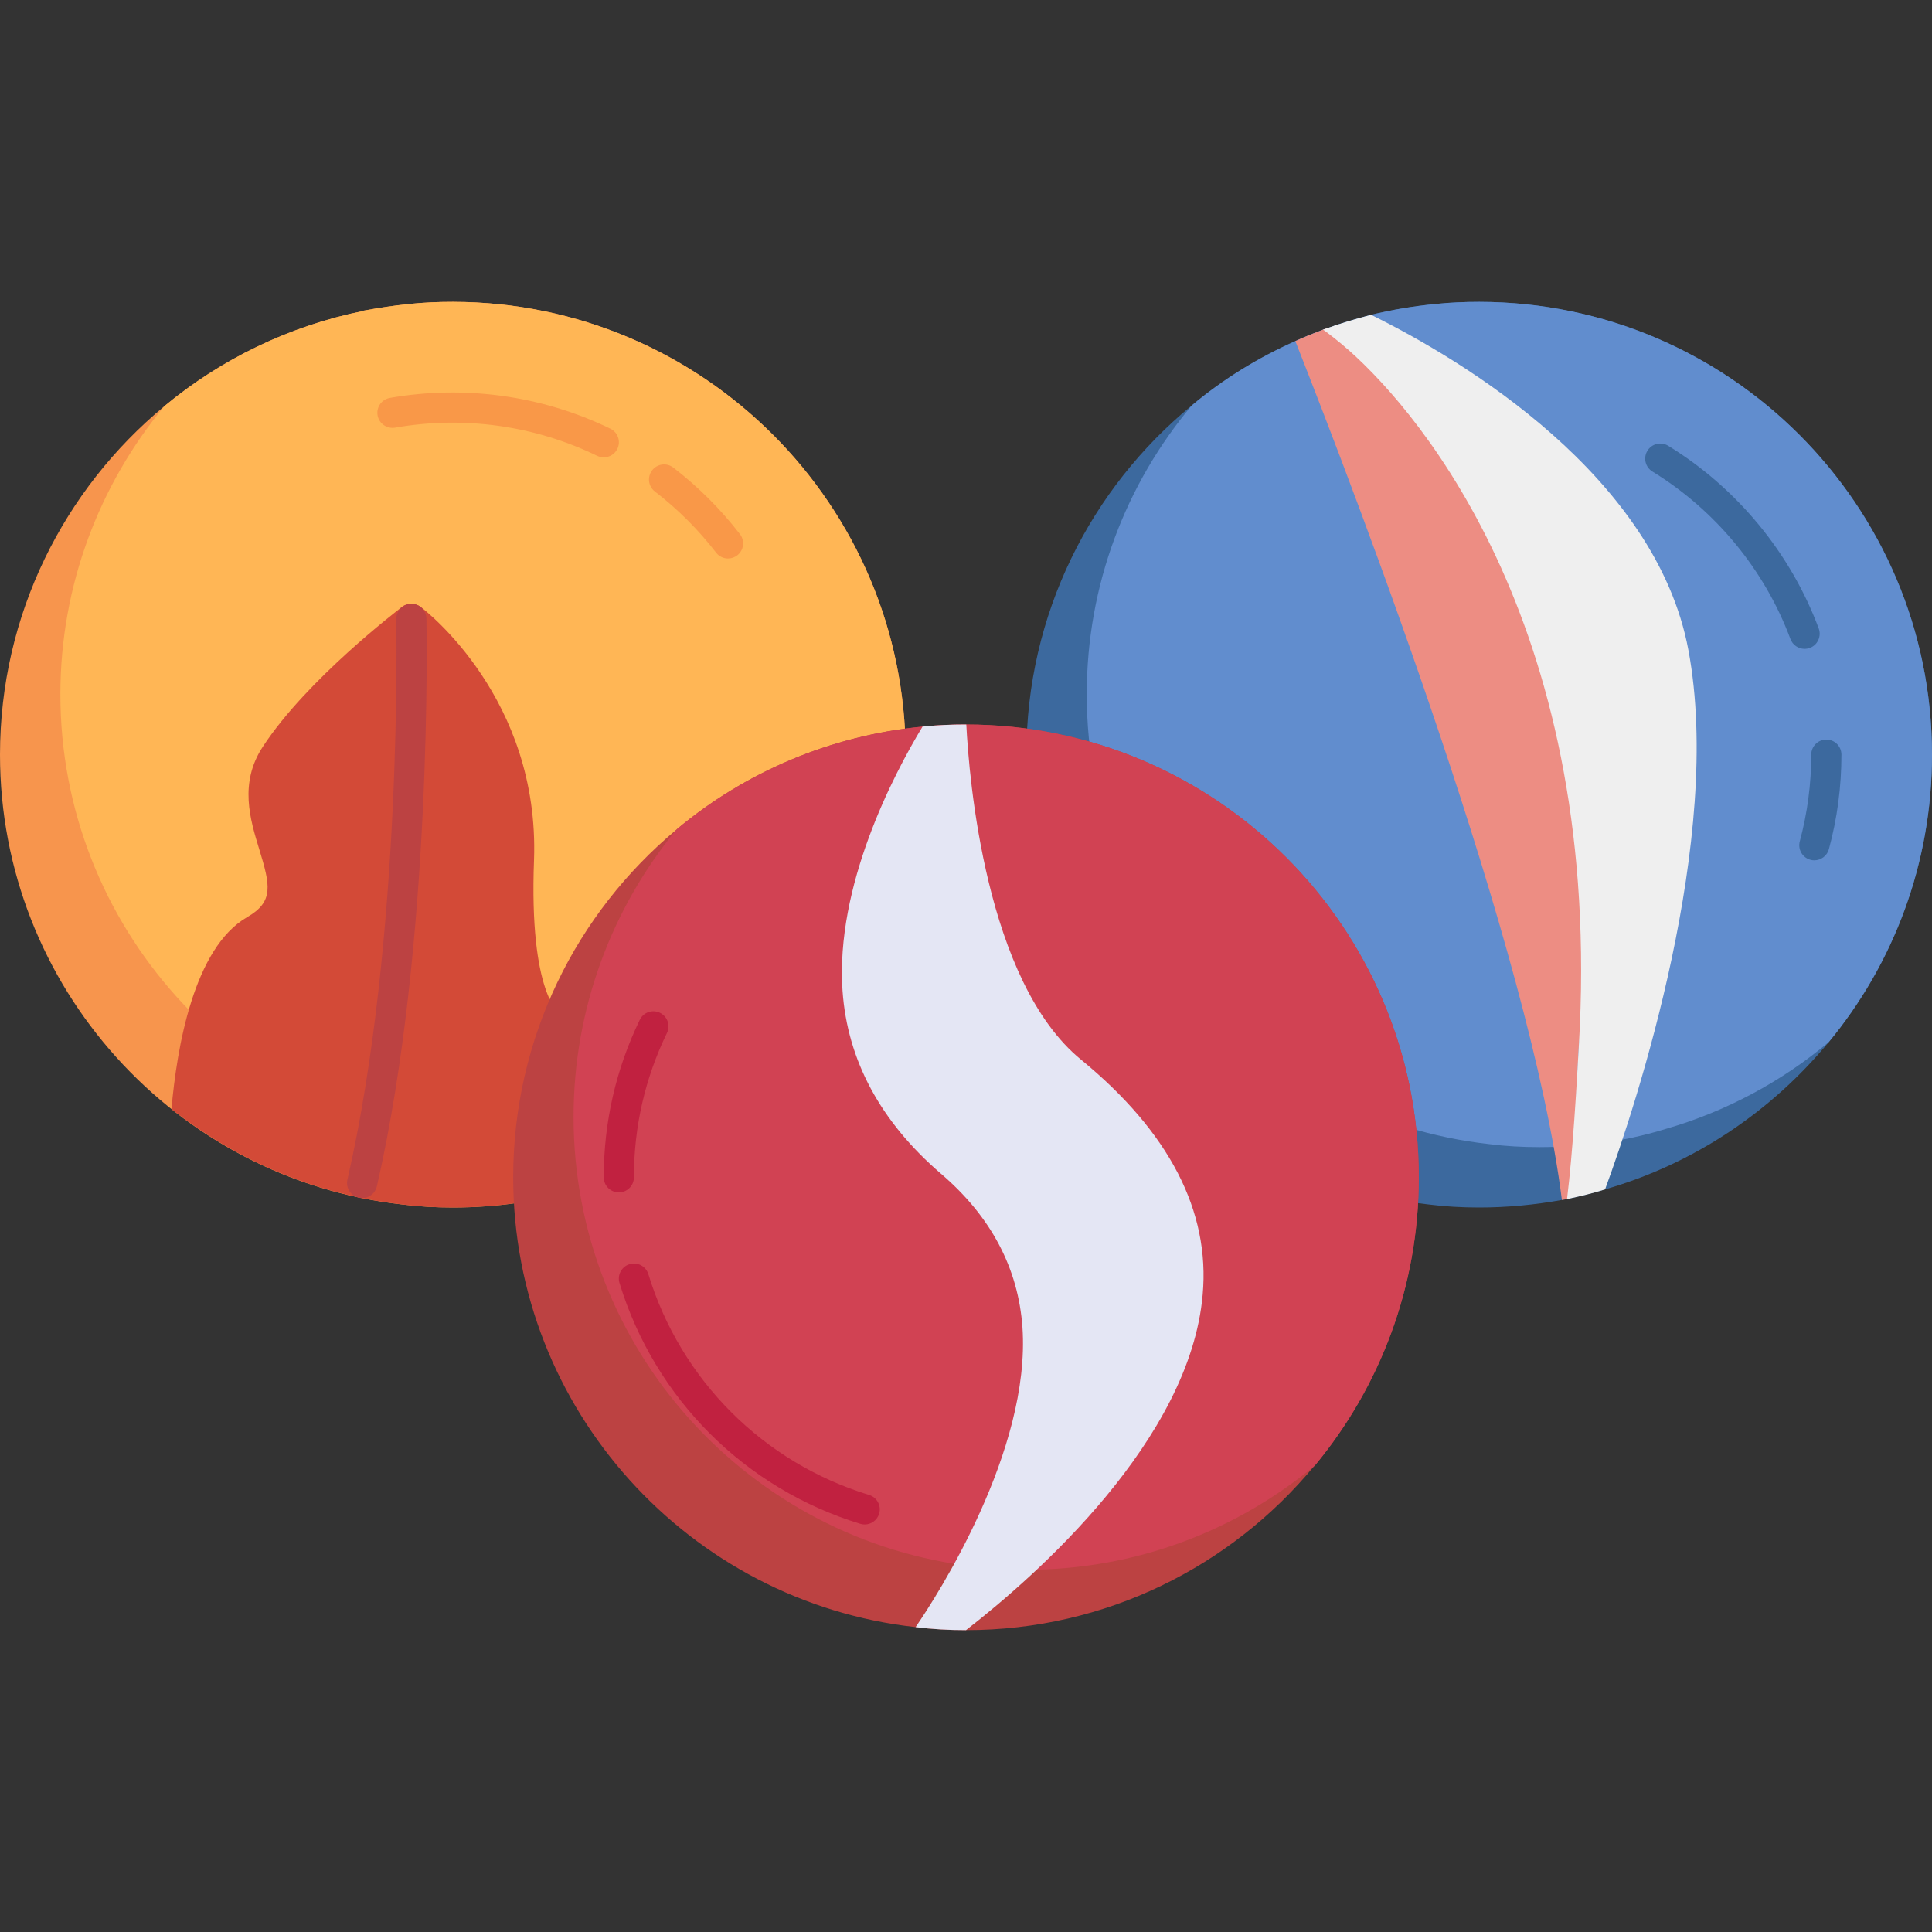
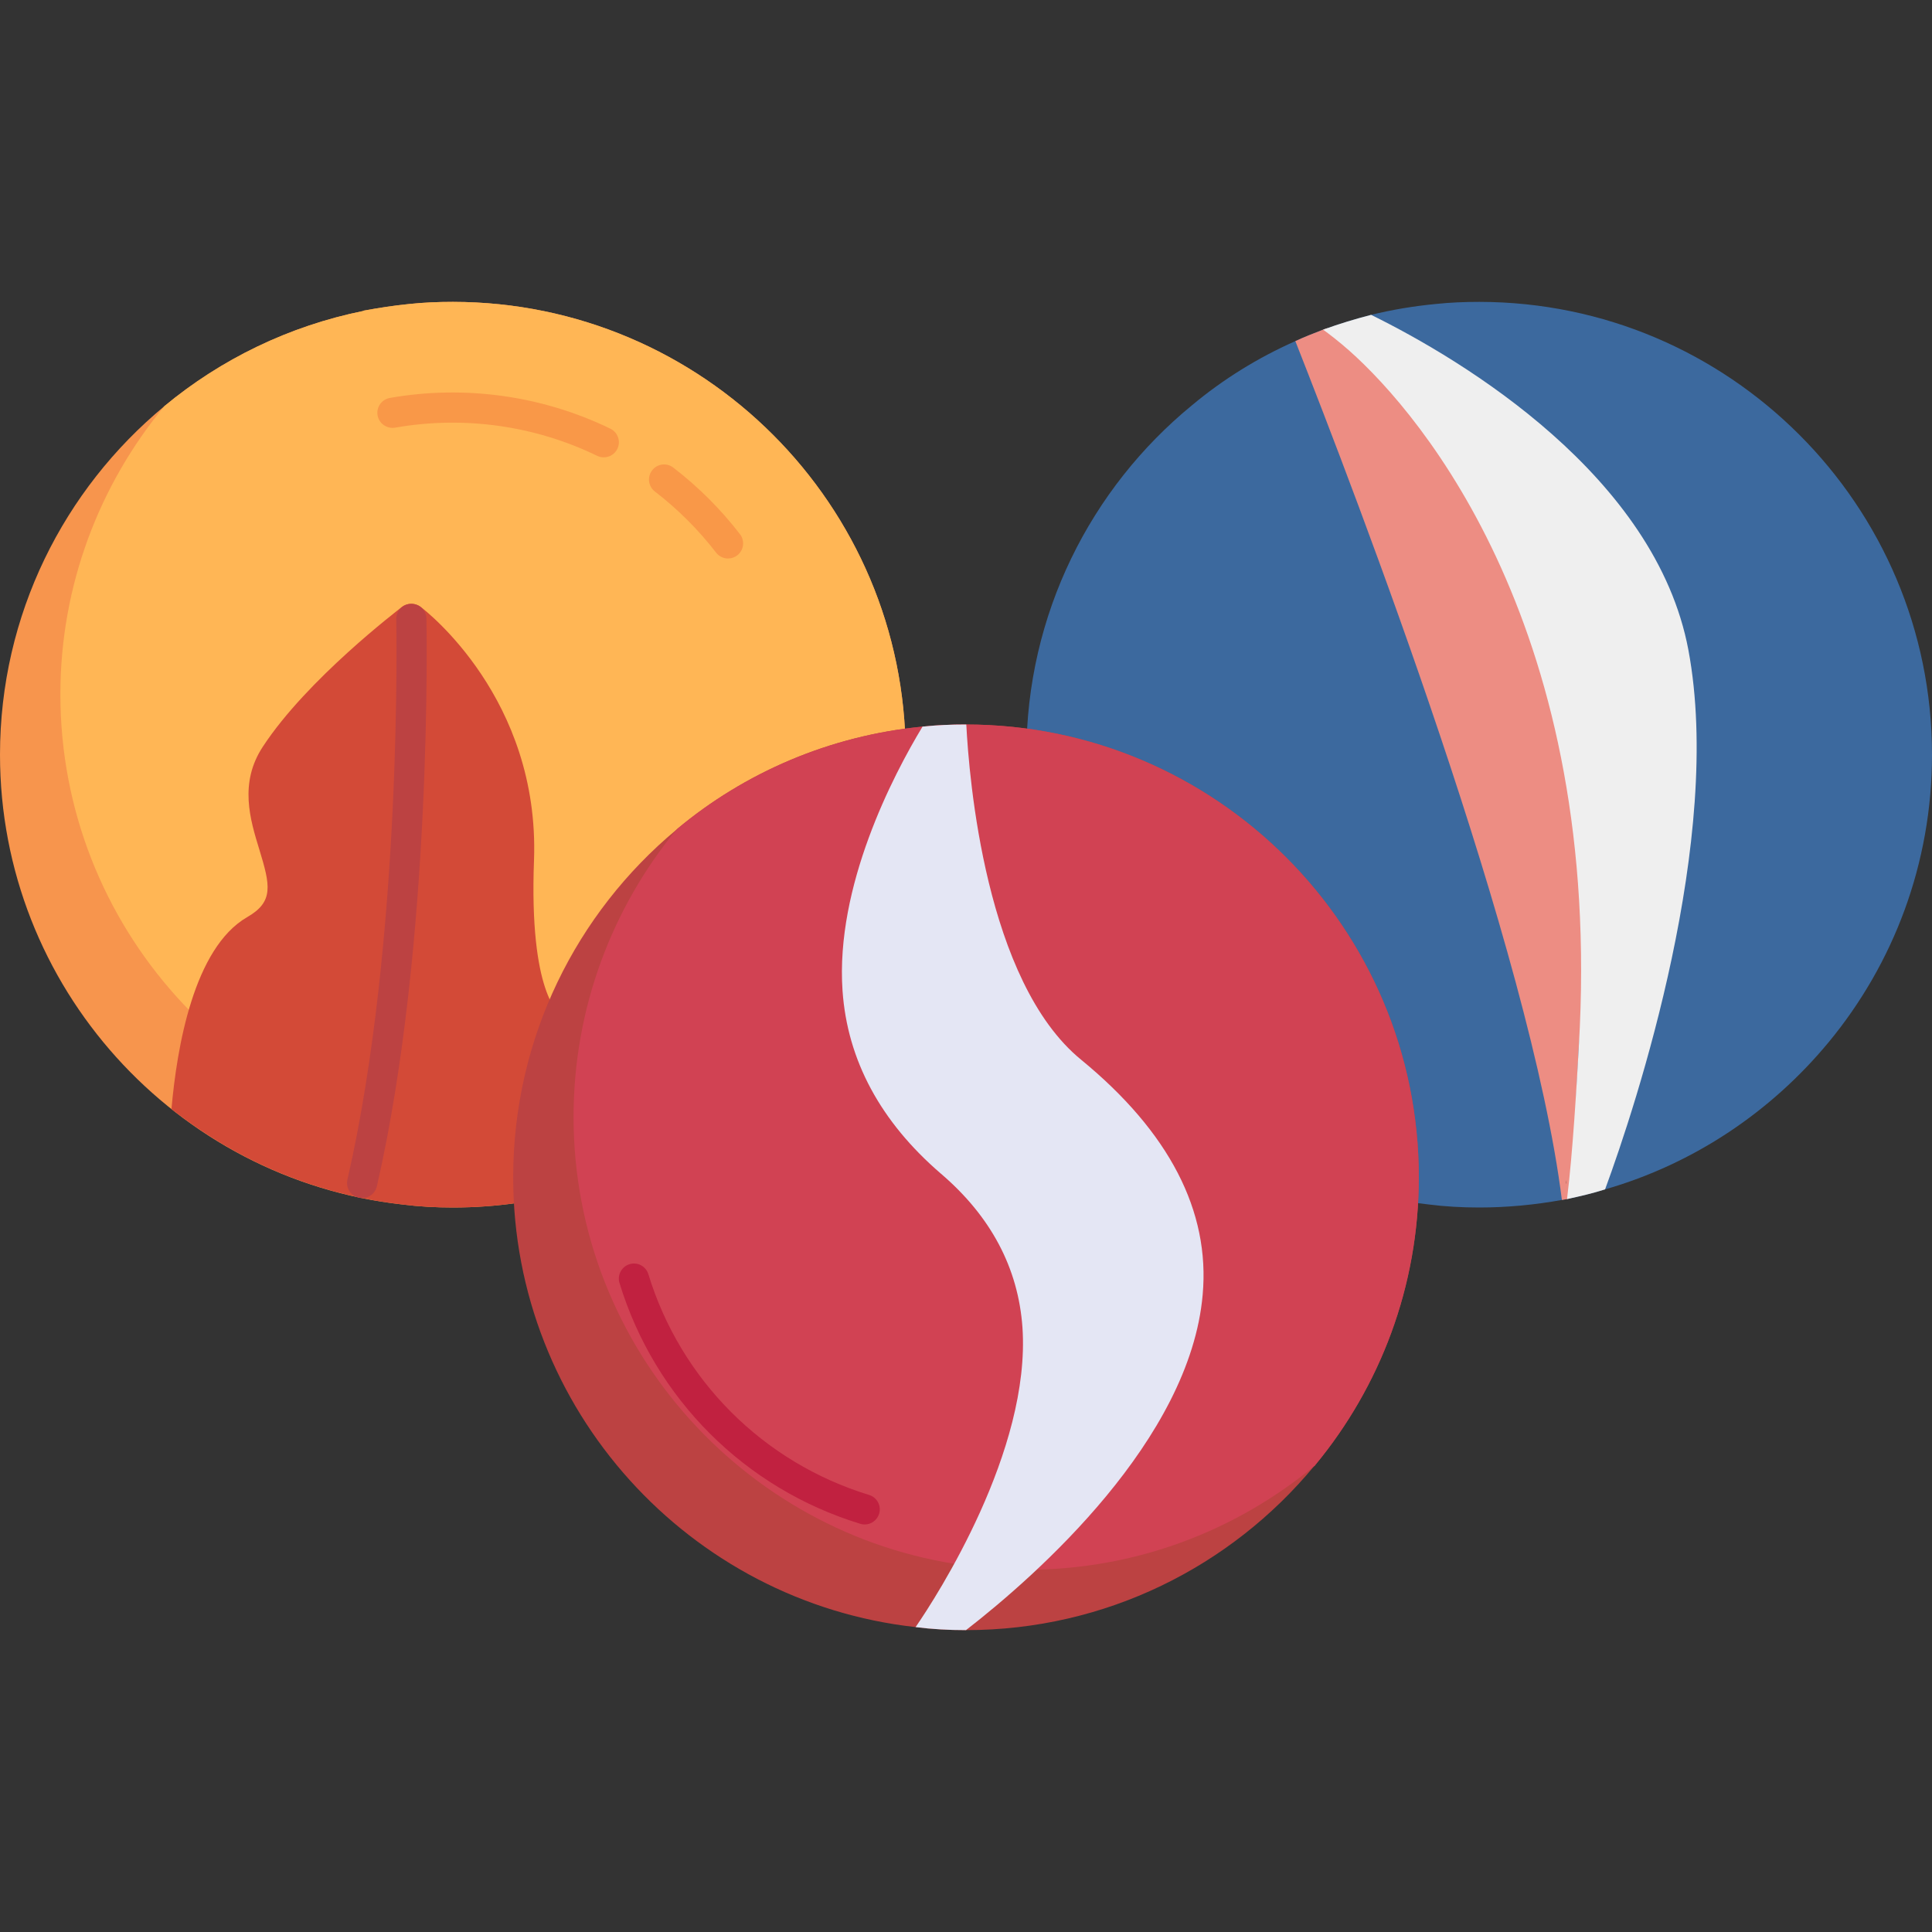
<svg xmlns="http://www.w3.org/2000/svg" enable-background="new 0 0 64 64" height="512" viewBox="0 0 64 64" width="512">
  <rect x="0" y="0" width="64" height="64" fill="#333333" stroke="none" />
  <g id="marbles">
    <path d="m30 25c0 3.63-1.3 6.97-3.45 9.56-1.02 1.23-2.23 2.3-3.59 3.15-2.31 1.45-5.03 2.29-7.96 2.29-.57 0-1.12-.03-1.67-.1-7.49-.83-13.33-7.2-13.33-14.9 0-4.64 2.12-8.79 5.44-11.54l.01-.01c1.87-1.55 4.12-2.65 6.59-3.15 0-.01 0-.01.01-.01.49-.09 1-.17 1.51-.22.47-.05.95-.07 1.44-.07h.01c8.27.01 14.99 6.73 14.99 15z" fill="#f7954d" />
    <path d="m30 25c0 3.63-1.3 6.97-3.45 9.56-.5.42-1.03.8-1.59 1.15-2.31 1.45-5.03 2.29-7.96 2.29-.57 0-1.12-.03-1.67-.1-7.49-.83-13.33-7.2-13.33-14.9 0-3.62 1.3-6.95 3.44-9.54l.01-.01c1.87-1.55 4.12-2.65 6.59-3.15 0-.01 0-.01.01-.01.49-.09 1-.17 1.51-.22.47-.05.95-.07 1.44-.07h.01c8.27.01 14.99 6.73 14.99 15z" fill="#ffb655" />
    <path d="m24.11 36.91c-.27.2-.55.4-.83.59-2.37 1.58-5.22 2.5-8.28 2.5-.57 0-1.12-.03-1.67-.1-2.47-.28-4.75-1.15-6.7-2.47-.33-.22-.64-.45-.95-.69.18-2.05.74-5.34 2.51-6.36.89-.51.76-1.06.4-2.24-.3-.98-.68-2.2.12-3.41 1.47-2.24 4.49-4.53 4.61-4.63.18-.13.43-.13.61 0 .16.12 3.95 3.04 3.76 8.39-.17 4.47.86 5.1.87 5.11.02 0 .03.01.05.02 1.12.28 3.79 1.12 5.5 3.29z" fill="#d34a37" />
    <path d="m64 25c0 3.61-1.28 6.93-3.42 9.52-1.9 2.3-4.46 4.03-7.41 4.88-.38.12-.76.21-1.16.3-.03.01-.07.01-.1.02-.06.01-.11.02-.17.03-.89.16-1.8.25-2.74.25-.57 0-1.12-.03-1.67-.1-7.49-.83-13.33-7.2-13.33-14.9 0-4.66 2.14-8.83 5.48-11.57 1.04-.87 2.19-1.58 3.43-2.13.3-.14.61-.26.92-.38.05-.02.1-.04.15-.05.47-.17.95-.31 1.44-.44.69-.17 1.41-.29 2.14-.36.47-.05.95-.07 1.44-.07h.01c8.27.01 14.99 6.73 14.99 15z" fill="#3c699e" />
-     <path d="m64 25c0 3.61-1.28 6.93-3.42 9.52-1.56 1.31-3.4 2.3-5.41 2.88-.38.12-.76.21-1.16.3-.03.01-.07.01-.1.02-.06.01-.11.02-.17.03-.89.16-1.8.25-2.74.25-.57 0-1.12-.03-1.67-.1-7.49-.83-13.33-7.2-13.33-14.9 0-3.63 1.3-6.97 3.48-9.57 1.04-.87 2.19-1.58 3.43-2.13.3-.14.61-.26.92-.38.05-.02.1-.04.15-.05.47-.17.95-.31 1.44-.44.69-.17 1.41-.29 2.14-.36.47-.05.95-.07 1.44-.07h.01c8.27.01 14.99 6.73 14.99 15z" fill="#618dce" />
    <path d="m47 39c0 3.62-1.29 6.94-3.43 9.53-.01.02-.02.03-.04.04-2.75 3.32-6.9 5.43-11.53 5.43-.57 0-1.12-.03-1.67-.1-7.49-.83-13.33-7.2-13.33-14.9 0-4.62 2.1-8.76 5.4-11.51.02-.01.02-.01.02-.02 2.25-1.88 5.06-3.1 8.14-3.4.47-.05.95-.07 1.44-.07h.01c8.27.01 14.99 6.73 14.99 15z" fill="#bc4242" />
    <path d="m47 39c0 3.62-1.29 6.94-3.43 9.53-.01.02-.02.03-.04.04-2.59 2.14-5.91 3.43-9.53 3.43-.57 0-1.12-.03-1.67-.1-7.49-.83-13.33-7.2-13.33-14.9 0-3.61 1.28-6.92 3.4-9.51.02-.01.02-.01.02-.02 2.25-1.88 5.06-3.1 8.14-3.4.47-.05.95-.07 1.44-.07h.01c8.27.01 14.99 6.73 14.99 15z" fill="#d14253" />
    <g>
-       <path d="m20.5 39.5c-.276 0-.5-.224-.5-.5 0-1.826.402-3.582 1.194-5.218.12-.25.422-.352.668-.232.249.121.353.42.232.668-.727 1.499-1.095 3.108-1.095 4.782 0 .276-.224.5-.5.5z" fill="#c12140" />
-     </g>
+       </g>
    <g>
      <path d="m28.644 50.5c-.048 0-.098-.007-.146-.022-3.825-1.169-6.807-4.15-7.976-7.976-.081-.264.068-.543.332-.624.263-.082.543.067.624.332 1.073 3.506 3.806 6.24 7.312 7.312.264.081.413.36.332.624-.066.215-.264.354-.478.354z" fill="#c12140" />
    </g>
    <g>
      <path d="m59.78 21.494c-.203 0-.394-.124-.469-.325-.854-2.293-2.479-4.264-4.573-5.549-.235-.145-.309-.453-.165-.688.145-.236.452-.309.688-.165 2.283 1.402 4.054 3.551 4.987 6.052.096.259-.035.547-.294.644-.058.021-.117.031-.175.031z" fill="#3c699e" />
    </g>
    <g>
      <path d="m60.104 28.5c-.043 0-.087-.005-.131-.018-.267-.072-.424-.347-.352-.613.251-.931.379-1.896.379-2.87 0-.276.224-.5.5-.5s.5.224.5.5c0 1.061-.139 2.114-.415 3.13-.06.223-.262.37-.482.37z" fill="#3c699e" />
    </g>
    <g>
      <path d="m20 15.15c-.073 0-.147-.016-.218-.05-2.078-1.01-4.433-1.331-6.695-.933-.271.044-.531-.135-.579-.406-.047-.272.134-.531.406-.579 2.468-.433 5.038-.083 7.306 1.019.248.121.352.42.231.668-.086.178-.265.281-.45.281z" fill="#f99848" />
    </g>
    <g>
      <path d="m24.117 18.501c-.15 0-.298-.067-.396-.195-.584-.758-1.267-1.439-2.027-2.024-.219-.168-.26-.482-.092-.701.168-.22.482-.261.701-.092.829.638 1.573 1.38 2.21 2.207.168.218.128.532-.091.701-.091.07-.198.104-.305.104z" fill="#f99848" />
    </g>
    <path d="m39.84 42.89c-.42 4.8-5.48 9.28-7.84 11.11-.57 0-1.12-.03-1.67-.1.71-1.03 3.82-5.85 3.54-9.93-.14-1.96-1.04-3.67-2.7-5.09-2-1.72-3.1-3.76-3.26-6.06-.24-3.46 1.67-7.13 2.65-8.75.47-.05.95-.07 1.44-.07h.01c.09 1.75.63 8.52 3.81 11.11 2.91 2.39 4.27 5.01 4.02 7.78z" fill="#e4e6f4" />
    <path d="m52.3 34.66c-.06 1.06-.16 3.34-.29 5.04-.03.01-.07.01-.1.02-.06.01-.11.02-.17.03-1.05-8.31-6.75-23.17-8.83-28.45.3-.14.61-.26.92-.38.05-.02.1-.04.15-.05 2.73 2.45 9.96 9.66 8.32 23.79z" fill="#ed8d83" />
    <path d="m53.17 39.4c-.41.13-.83.23-1.26.32.19-1.54.32-3.77.39-5.06.82-13.72-5.15-20.87-7.61-23.05-.34-.3-.64-.53-.86-.69.52-.19 1.05-.35 1.59-.49 3.07 1.51 9.43 5.35 10.51 11.1 1.17 6.24-1.72 15.05-2.76 17.87z" fill="#efefef" />
    <path d="m51.89 39.22c-.01-.02-.02-.05-.02-.08v-.04c0 .04.01.08.02.12z" />
    <g>
      <path d="m11.996 39.688c-.037 0-.075-.004-.112-.013-.269-.062-.438-.33-.375-.599 1.834-7.99 1.619-18.459 1.617-18.564-.006-.276.212-.505.489-.511h.011c.271 0 .494.216.5.489.002.106.221 10.698-1.642 18.811-.053.231-.259.388-.487.388z" fill="#bc4242" />
    </g>
  </g>
</svg>